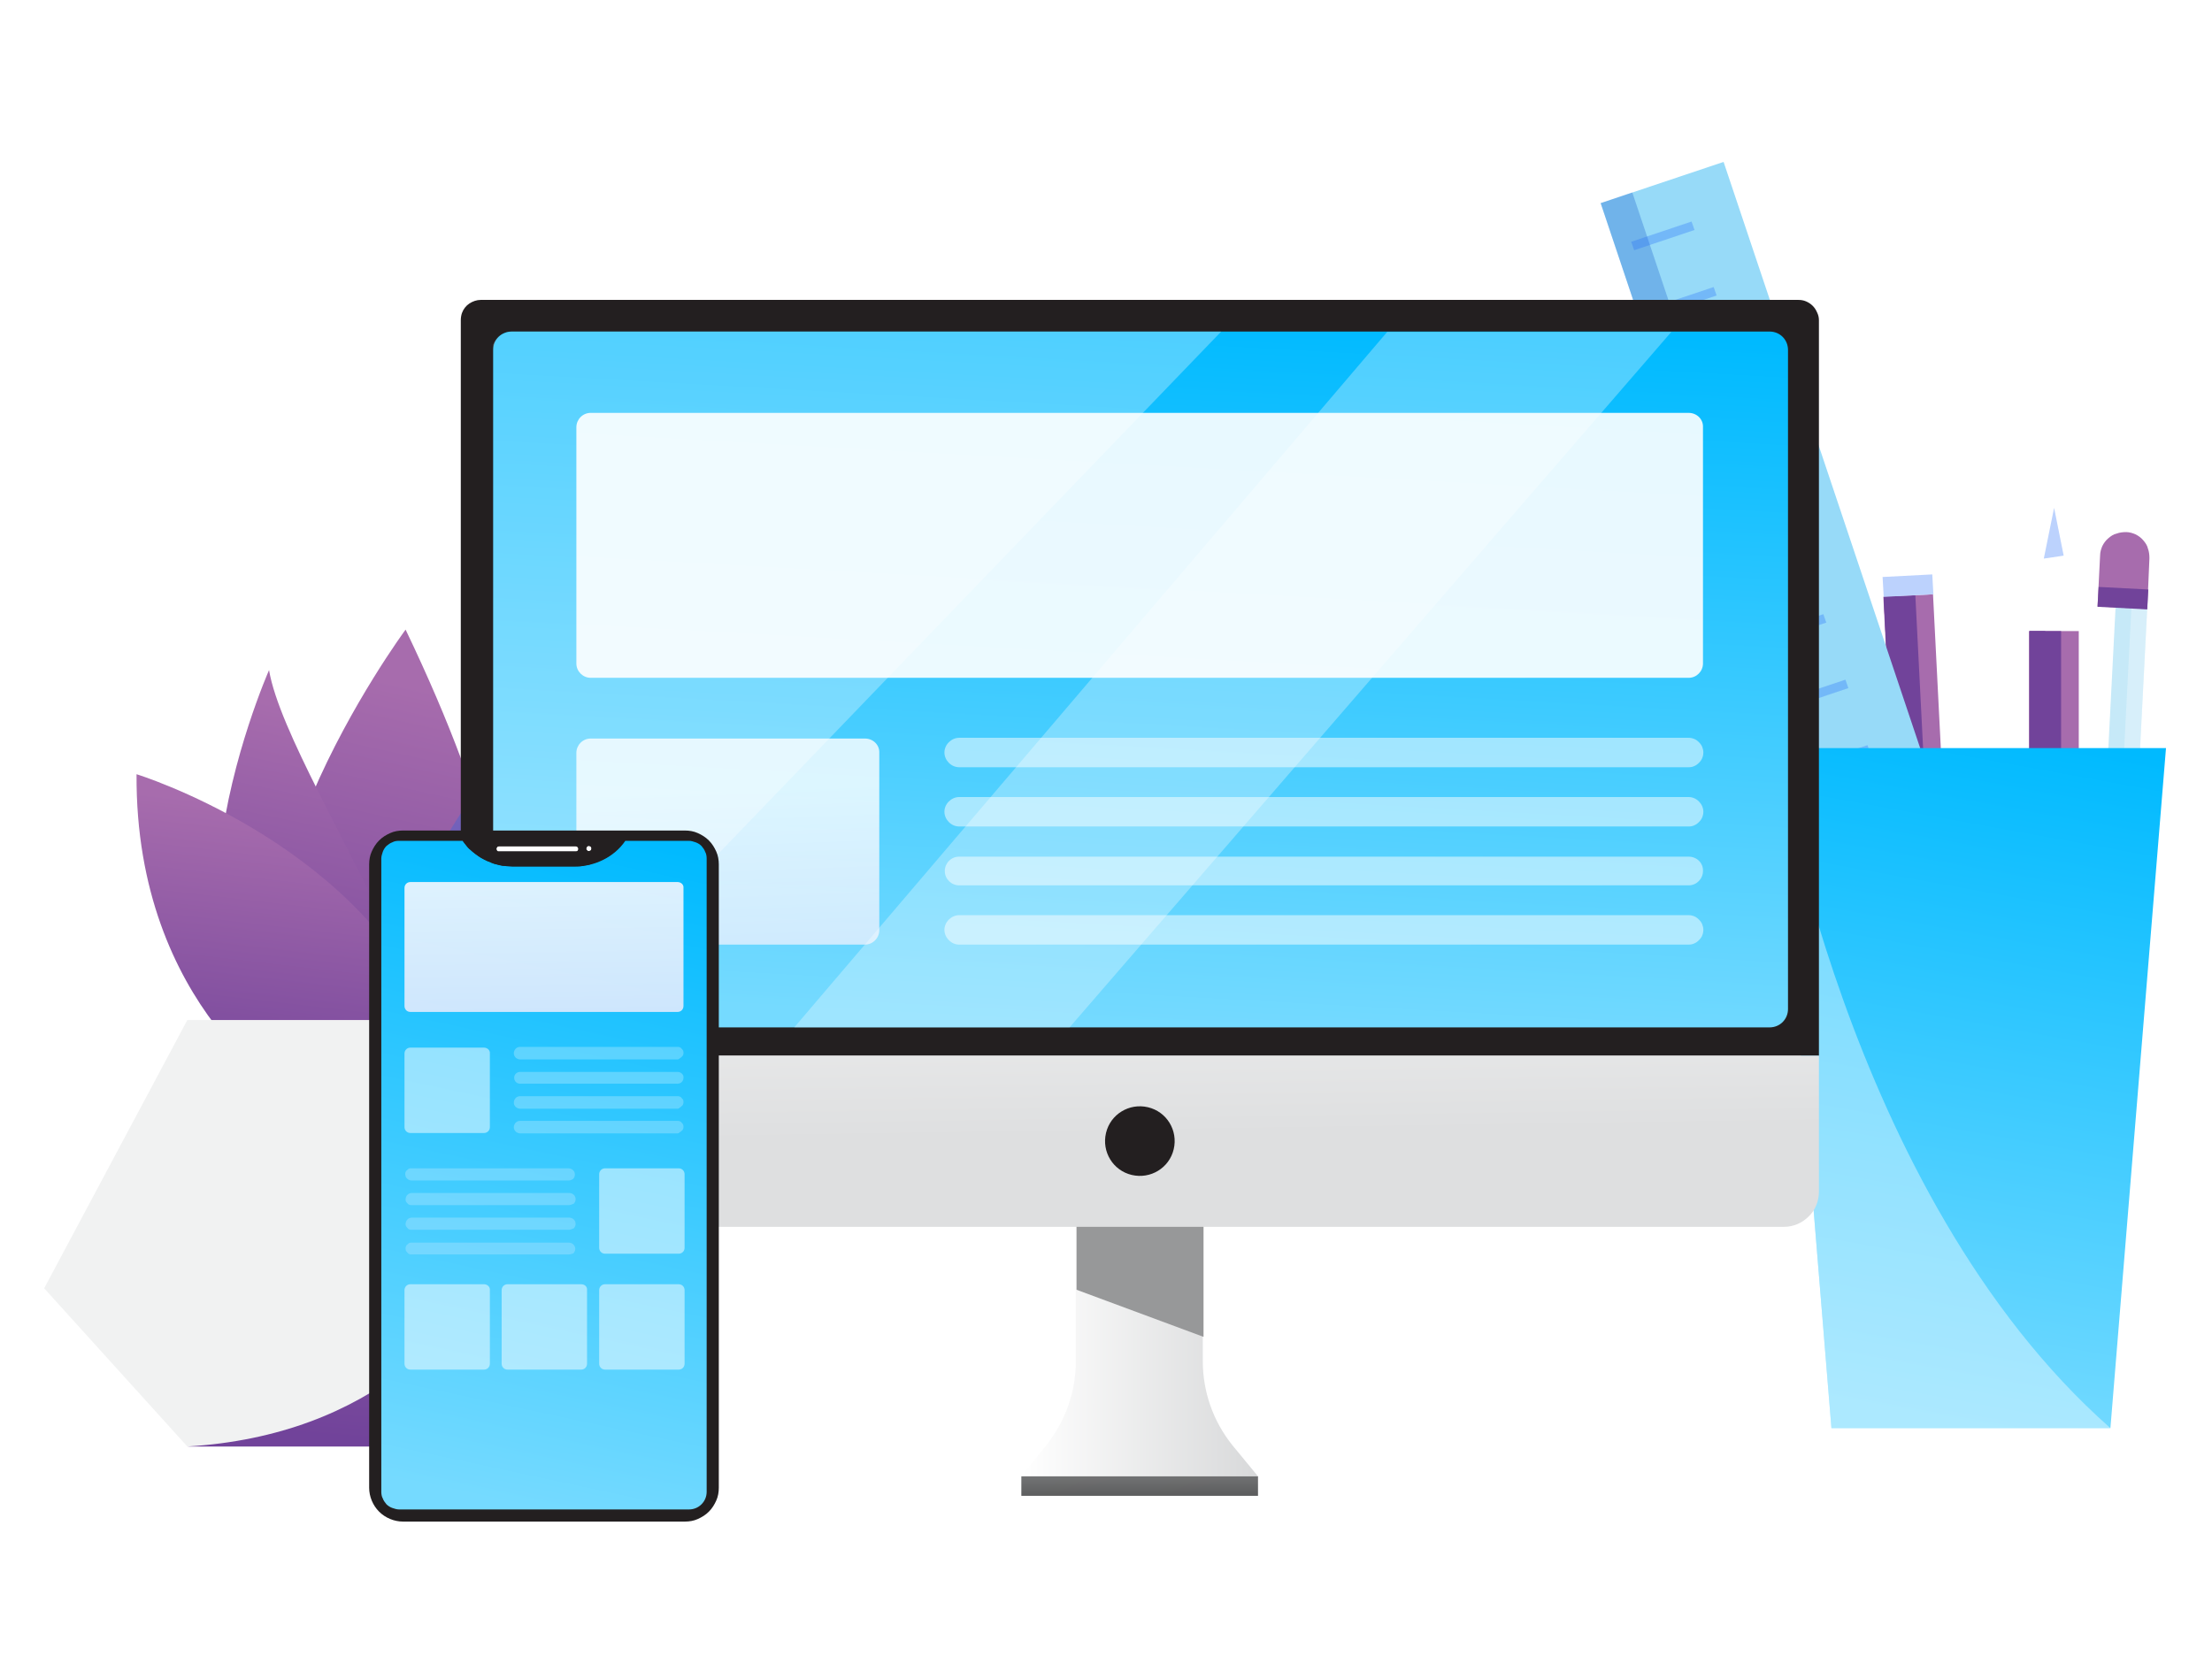
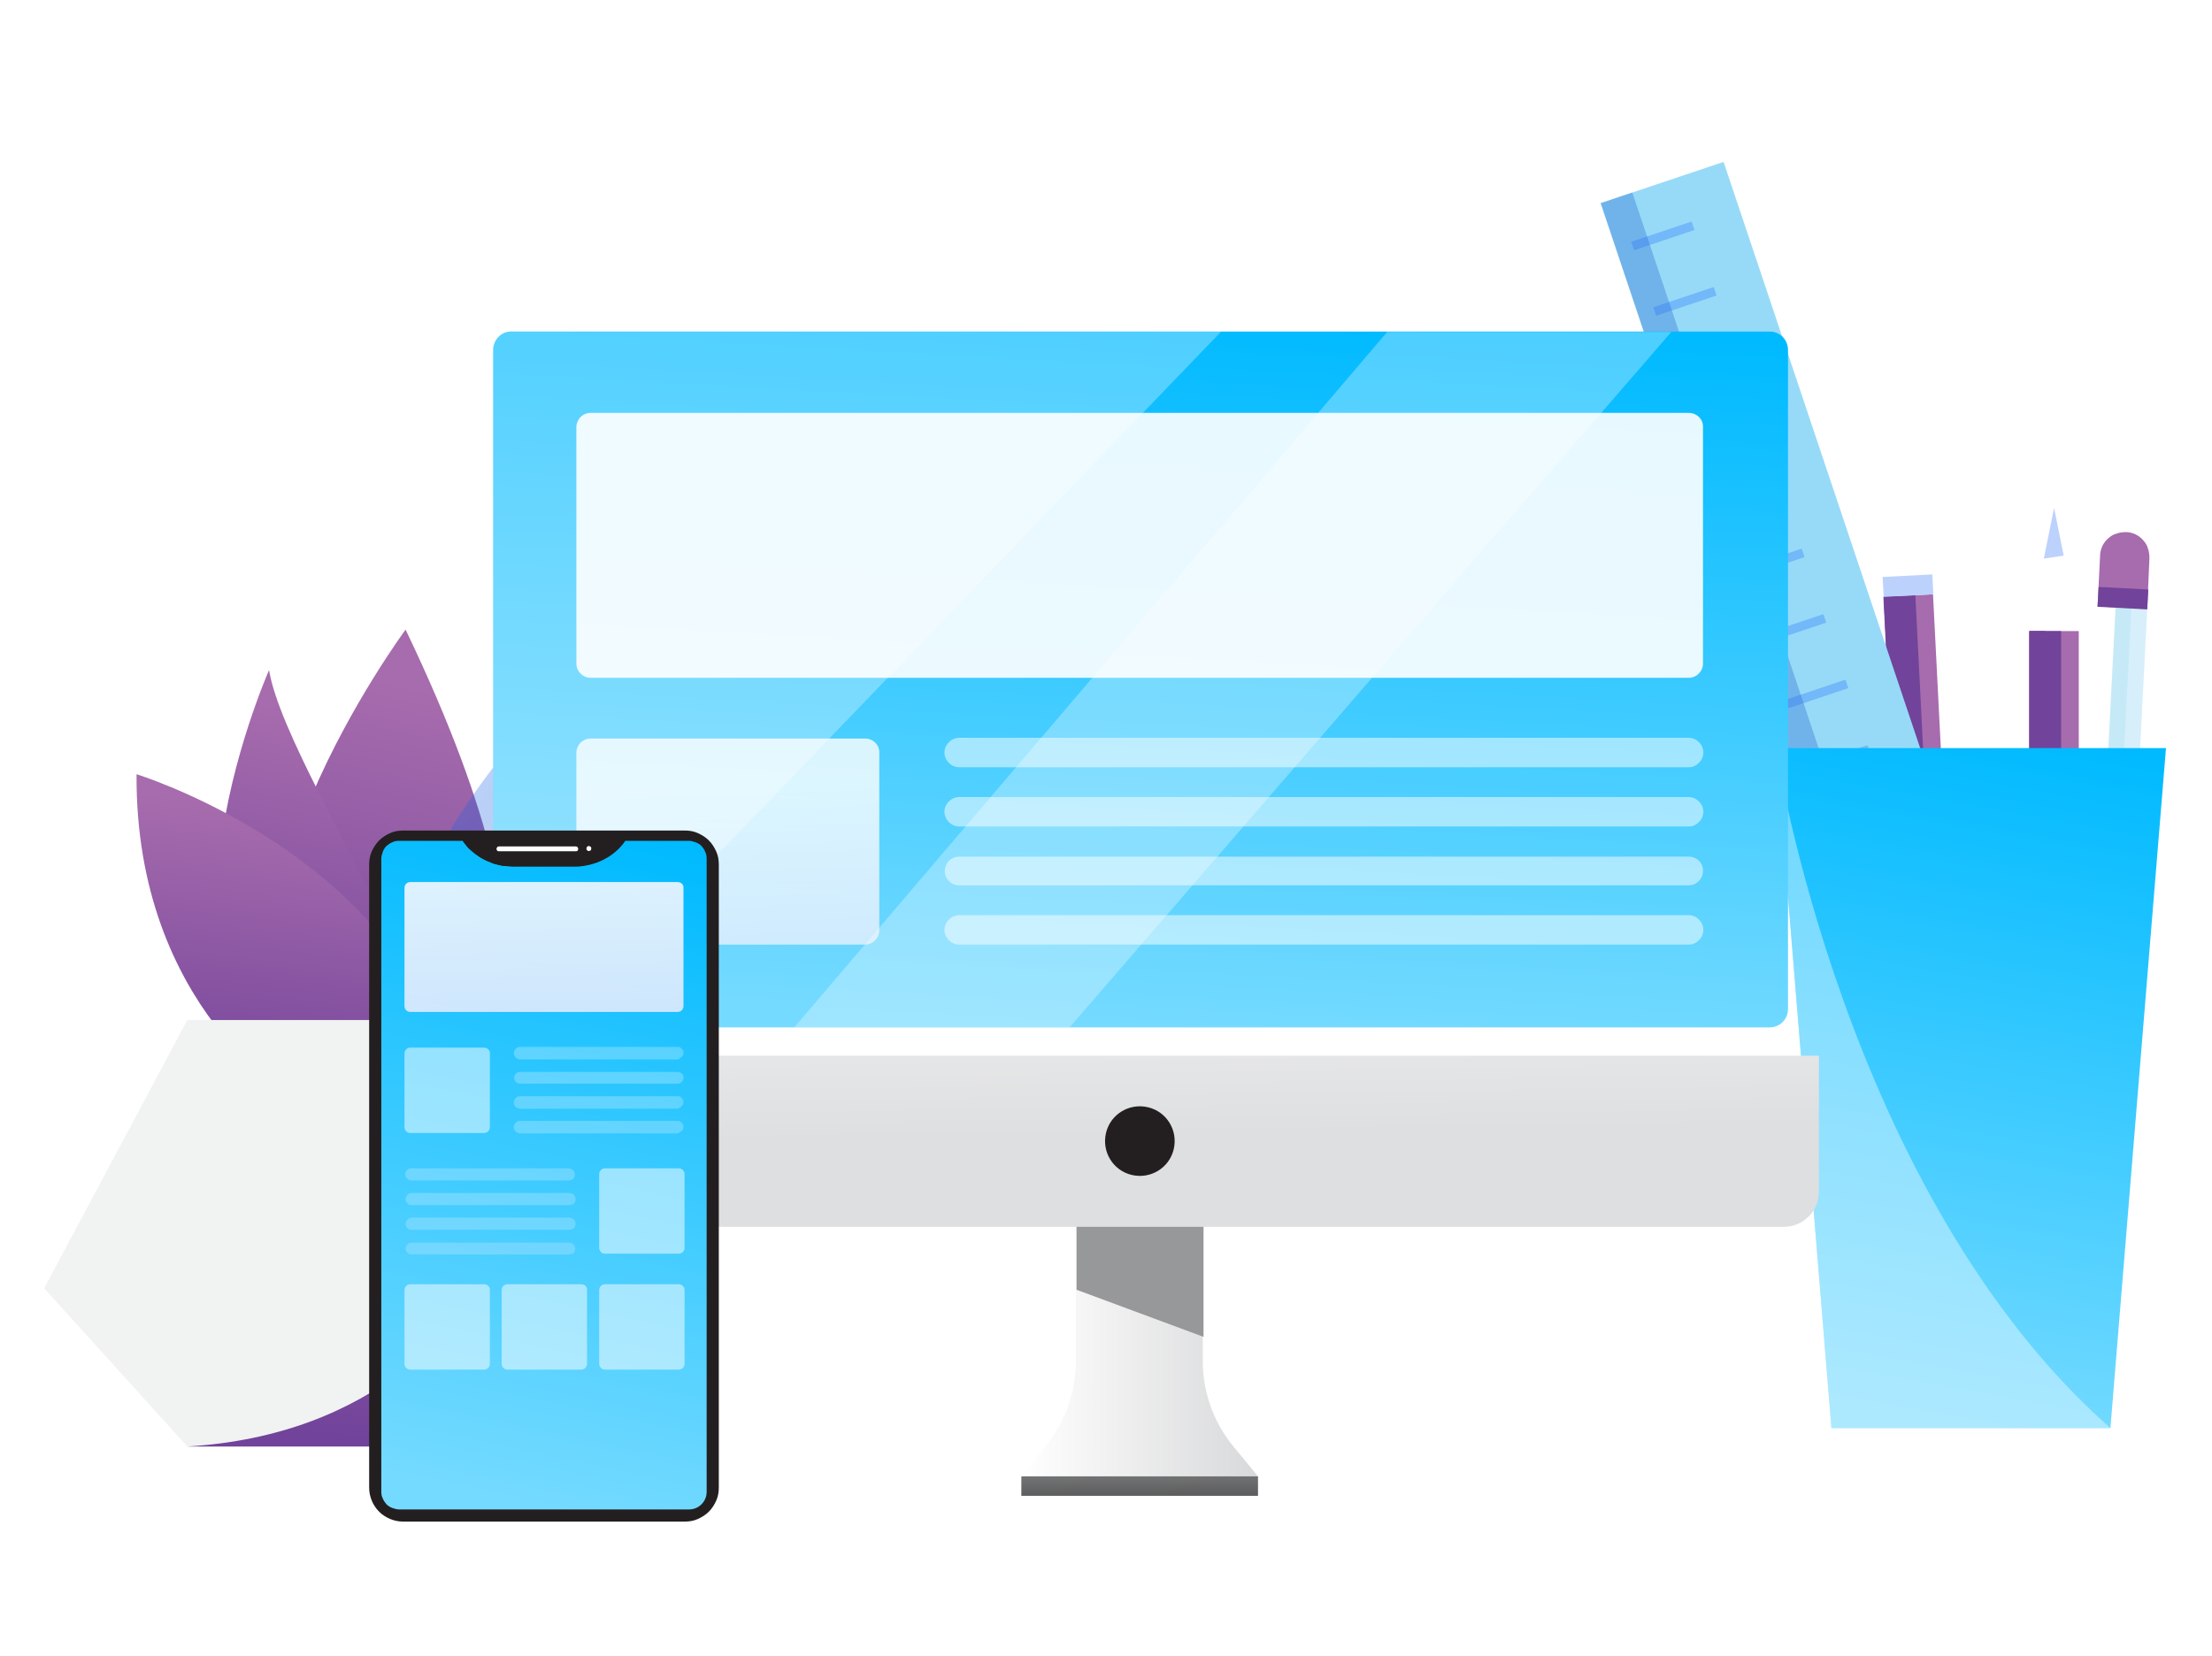
<svg xmlns="http://www.w3.org/2000/svg" width="601" height="450" viewBox="0 0 601 450" fill="none">
  <g filter="url(#filter0_d)">
    <path d="M110.2 167.1C110.2 167.1 50.9 247.4 84.7 285.7C118.5 324 126.7 285.7 126.7 285.7C126.7 285.7 160 271 110.2 167.1Z" fill="url(#paint0_linear)" />
    <path d="M73.1 178.1C73.1 178.1 31.6 272.1 91.3 288.9C151.1 305.7 78.5 210.5 73.1 178.1Z" fill="url(#paint1_linear)" />
    <path opacity="0.3" d="M108.6 285C108.6 285 90.4 250 150.6 184.9C150.5 184.9 176.7 275.4 108.6 285Z" fill="url(#paint2_linear)" />
    <path d="M37.1 206.4C37.1 206.4 95.3 224.3 116.8 271.3C138.3 318.3 80.1 295 80.1 295C80.1 295 36.7 270.1 37.1 206.4Z" fill="url(#paint3_linear)" />
    <path opacity="0.3" d="M170 201.1C170 201.1 101.8 237.4 104.5 284.6C107.2 331.9 179.6 258.8 170 201.1Z" fill="url(#paint4_linear)" />
    <path d="M195.1 346.1L156.2 389.1H50.9L12 346.1L50.9 273.2H156.2L195.1 346.1Z" fill="#F1F2F2" />
    <path d="M195.1 346.1L156.2 389.1H50.9C151 383 156.2 273.2 156.2 273.2L195.1 346.1Z" fill="url(#paint5_linear)" />
    <path d="M564.8 167.5H551.3V347.3H564.8V167.5Z" fill="url(#paint6_linear)" />
    <path d="M560 167.5H551.4V347.3H560V167.5Z" fill="url(#paint7_linear)" />
    <path d="M555.7 167.5H551.4V347.3H555.7V167.5Z" fill="url(#paint8_linear)" />
    <path opacity="0.3" d="M551.3 347.2H564.8V361.1C564.8 362 564.6 362.9 564.3 363.7C564 364.5 563.5 365.3 562.8 365.9C562.2 366.5 561.4 367 560.6 367.4C559.8 367.7 558.9 367.9 558 367.9C556.2 367.9 554.5 367.2 553.2 365.9C551.9 364.6 551.2 362.9 551.2 361.1V347.2H551.3Z" fill="url(#paint9_linear)" />
    <path opacity="0.8" d="M558.1 134L562.8 157.4L564.8 167.4H551.3L553.3 157.4L558.1 134Z" fill="white" />
    <path opacity="0.3" d="M551.3 352.6H564.8V347.2H551.3V352.6Z" fill="url(#paint10_linear)" />
    <path opacity="0.3" d="M558.1 134L560.7 147L555.3 147.8L558.1 134Z" fill="url(#paint11_linear)" />
    <path opacity="0.56" d="M570 160.8L560.8 340.4L574.3 341.1L583.5 161.5L570 160.8Z" fill="url(#paint12_linear)" />
    <path opacity="0.3" d="M574.8 161L565.6 340.6L574.2 341L583.4 161.4L574.8 161Z" fill="#42B5E8" />
    <path opacity="0.3" d="M579.1 161.3L569.9 340.9L574.2 341.1L583.4 161.5L579.1 161.3Z" fill="url(#paint13_linear)" />
    <path d="M583.4 161.5L569.9 160.8L570.6 146.9C570.6 146 570.9 145.1 571.2 144.4C571.6 143.6 572.1 142.9 572.8 142.3C573.5 141.7 574.2 141.2 575.1 141C575.9 140.7 576.8 140.6 577.7 140.6C578.6 140.6 579.5 140.9 580.2 141.2C581 141.6 581.7 142.1 582.3 142.8C582.9 143.5 583.4 144.2 583.6 145.1C583.9 145.9 584 146.8 584 147.7L583.4 161.5Z" fill="url(#paint14_linear)" />
    <path opacity="0.3" d="M565.8 374.2L562.3 350.5L560.8 340.4L574.3 341.1L571.8 351L565.8 374.2Z" fill="url(#paint15_linear)" />
    <path d="M583.7 156.2L570.2 155.5L569.9 160.9L583.4 161.6L583.7 156.2Z" fill="url(#paint16_linear)" />
    <path opacity="0.3" d="M565.8 374.2L563.9 361.1L569.3 360.6L565.8 374.2Z" fill="url(#paint17_linear)" />
    <path d="M525.2 157.5L511.7 158.2L520.8 337.8L534.3 337.1L525.2 157.5Z" fill="url(#paint18_linear)" />
    <path d="M520.4 157.8L511.8 158.2L520.9 337.8L529.5 337.4L520.4 157.8Z" fill="url(#paint19_linear)" />
    <path d="M516.1 158L511.8 158.2L520.9 337.8L525.2 337.6L516.1 158Z" fill="url(#paint20_linear)" />
    <path opacity="0.75" d="M511.8 158.2L525.3 157.5L524.6 143.6C524.5 141.8 523.7 140.1 522.4 138.9C521.1 137.7 519.3 137.1 517.5 137.2C515.7 137.3 514 138.1 512.8 139.4C511.6 140.7 511 142.5 511.1 144.3L511.8 158.2Z" fill="white" />
    <path opacity="0.3" d="M529.3 370.8L532.8 347.1L534.3 337L520.8 337.7L523.3 347.6L529.3 370.8Z" fill="url(#paint21_linear)" />
    <path opacity="0.3" d="M511.8 158.2L525.3 157.5L525 152.1L511.5 152.8L511.8 158.2Z" fill="url(#paint22_linear)" />
    <path opacity="0.3" d="M529.3 370.8L531.2 357.7L525.8 357.1L529.3 370.8Z" fill="url(#paint23_linear)" />
    <path d="M468.3 40L434.9 51.2L539.1 362L572.5 350.8L468.3 40Z" fill="#97DAF8" />
    <path opacity="0.3" d="M443.5 48.3L434.9 51.2L539.1 362L547.7 359.1L443.5 48.3Z" fill="url(#paint24_linear)" />
    <path opacity="0.3" d="M465.6 74L449.2 79.5L450 81.8L466.4 76.3L465.6 74Z" fill="url(#paint25_linear)" />
    <path opacity="0.3" d="M459.6 56.2L443.2 61.7L444 64L460.4 58.5L459.6 56.2Z" fill="url(#paint26_linear)" />
-     <path opacity="0.3" d="M471.6 91.8L455.2 97.3L456 99.6L472.4 94.1L471.6 91.8Z" fill="url(#paint27_linear)" />
    <path opacity="0.3" d="M477.5 109.6L461.1 115.1L461.9 117.4L478.3 111.9L477.5 109.6Z" fill="url(#paint28_linear)" />
    <path opacity="0.3" d="M483.5 127.3L467.1 132.8L467.9 135.1L484.3 129.6L483.5 127.3Z" fill="url(#paint29_linear)" />
    <path opacity="0.3" d="M489.5 145.1L473.1 150.6L473.9 152.9L490.3 147.4L489.5 145.1Z" fill="url(#paint30_linear)" />
    <path opacity="0.3" d="M495.4 162.9L479 168.4L479.8 170.7L496.2 165.2L495.4 162.9Z" fill="url(#paint31_linear)" />
    <path opacity="0.3" d="M501.4 180.7L485 186.2L485.8 188.5L502.2 183L501.4 180.7Z" fill="url(#paint32_linear)" />
    <path opacity="0.3" d="M507.4 198.5L491 204L491.8 206.3L508.2 200.8L507.4 198.5Z" fill="url(#paint33_linear)" />
    <path opacity="0.3" d="M513.3 216.3L496.9 221.8L497.7 224.1L514.1 218.6L513.3 216.3Z" fill="url(#paint34_linear)" />
    <path opacity="0.3" d="M519.3 234.1L502.9 239.6L503.7 241.9L520.1 236.4L519.3 234.1Z" fill="url(#paint35_linear)" />
    <path opacity="0.3" d="M525.3 251.9L508.9 257.4L509.7 259.7L526.1 254.2L525.3 251.9Z" fill="url(#paint36_linear)" />
    <path opacity="0.3" d="M531.2 269.7L514.8 275.2L515.6 277.5L532 272L531.2 269.7Z" fill="url(#paint37_linear)" />
    <path opacity="0.3" d="M537.2 287.5L520.8 293L521.6 295.3L538 289.8L537.2 287.5Z" fill="url(#paint38_linear)" />
    <path opacity="0.3" d="M543.2 305.3L526.8 310.8L527.6 313.1L544 307.6L543.2 305.3Z" fill="url(#paint39_linear)" />
    <path opacity="0.3" d="M549.1 323L532.7 328.5L533.5 330.8L549.9 325.3L549.1 323Z" fill="url(#paint40_linear)" />
-     <path opacity="0.3" d="M555.1 340.8L538.7 346.3L539.5 348.6L555.9 343.1L555.1 340.8Z" fill="url(#paint41_linear)" />
    <path d="M497.6 384.1H573.4L588.5 199.3H482.5L497.6 384.1Z" fill="url(#paint42_linear)" />
    <path opacity="0.4" d="M482.5 199.3C482.5 199.3 501 320.2 573.4 384.1H497.6L482.5 199.3Z" fill="white" />
    <path d="M341.8 397.2H277.5L284.3 388.7C289.5 382.2 292.3 374.2 292.3 365.9V306.2H326.8V365.9C326.8 374.2 329.6 382.2 334.8 388.7L341.8 397.2Z" fill="url(#paint43_linear)" />
    <path d="M341.8 397.2H277.5V402.5H341.8V397.2Z" fill="url(#paint44_linear)" />
    <path d="M327 312.8V359.3L292.5 346.5V312.8H327Z" fill="url(#paint45_linear)" />
-     <path d="M494.2 83V282.9H125.2V83C125.2 82.4 125.3 81.7 125.5 81.1C125.9 80 126.6 79.1 127.5 78.5C128.4 77.9 129.5 77.5 130.6 77.5H488.6C489.3 77.5 490 77.6 490.7 77.9C491.4 78.2 492 78.6 492.5 79.1C493 79.6 493.4 80.2 493.7 80.9C494 81.5 494.2 82.2 494.2 83Z" fill="#231F20" />
    <path d="M125.2 282.9H494.2V319.9C494.2 322.4 493.2 324.9 491.4 326.6C489.6 328.4 487.2 329.4 484.7 329.4H134.7C132.2 329.4 129.7 328.4 128 326.6C126.2 324.8 125.2 322.4 125.2 319.9V282.9Z" fill="url(#paint46_linear)" />
    <path d="M485.8 91.1C485.8 88.3 483.6 86.1 480.8 86.1H139C136.2 86.1 134 88.3 134 91.1V270.2C134 273 136.2 275.2 139 275.2H480.8C483.6 275.2 485.8 273 485.8 270.2V91.1Z" fill="url(#paint47_linear)" />
    <path d="M318.9 308.3C320.1 303.2 317 298.1 311.9 296.9C306.8 295.7 301.7 298.8 300.5 303.9C299.3 309 302.4 314.1 307.5 315.3C312.6 316.5 317.7 313.4 318.9 308.3Z" fill="#231F20" />
    <path opacity="0.8" d="M235 196.7H160.5C158.3 196.7 156.6 198.5 156.6 200.6V248.8C156.6 251 158.4 252.7 160.5 252.7H235C237.2 252.7 238.9 250.9 238.9 248.8V200.6C239 198.4 237.2 196.7 235 196.7Z" fill="url(#paint48_linear)" />
    <path opacity="0.9" d="M458.8 108.2H160.5C158.3 108.2 156.6 110 156.6 112.1V176.3C156.6 178.5 158.4 180.2 160.5 180.2H458.8C461 180.2 462.7 178.4 462.7 176.3V112.1C462.8 109.9 461 108.2 458.8 108.2Z" fill="url(#paint49_linear)" />
    <path opacity="0.5" d="M458.8 204.5H260.6C259.6 204.5 258.6 204.1 257.8 203.3C257.1 202.6 256.6 201.6 256.6 200.5C256.6 199.5 257 198.5 257.8 197.7C258.5 197 259.5 196.5 260.6 196.5H458.8C459.3 196.5 459.8 196.6 460.3 196.8C460.8 197 461.2 197.3 461.6 197.7C462 198.1 462.3 198.5 462.5 199C462.7 199.5 462.8 200 462.8 200.5C462.8 201 462.7 201.5 462.5 202C462.3 202.5 462 202.9 461.6 203.3C461.2 203.7 460.8 204 460.3 204.2C459.9 204.4 459.4 204.5 458.8 204.5Z" fill="url(#paint50_linear)" />
    <path opacity="0.5" d="M458.8 252.7H260.6C259.6 252.7 258.6 252.3 257.8 251.5C257.1 250.8 256.6 249.8 256.6 248.7C256.6 247.7 257 246.7 257.8 245.9C258.5 245.2 259.5 244.7 260.6 244.7H458.8C459.3 244.7 459.8 244.8 460.3 245C460.8 245.2 461.2 245.5 461.6 245.9C462 246.3 462.3 246.7 462.5 247.2C462.7 247.7 462.8 248.2 462.8 248.7C462.8 249.2 462.7 249.7 462.5 250.2C462.3 250.7 462 251.1 461.6 251.5C461.2 251.9 460.8 252.2 460.3 252.4C459.9 252.6 459.4 252.7 458.8 252.7Z" fill="url(#paint51_linear)" />
    <path opacity="0.5" d="M458.8 228.8H260.6C258.4 228.8 256.7 230.6 256.7 232.7C256.7 234.9 258.5 236.6 260.6 236.6H458.8C461 236.6 462.7 234.8 462.7 232.7C462.8 230.5 461 228.8 458.8 228.8Z" fill="url(#paint52_linear)" />
    <path opacity="0.5" d="M458.8 220.6H260.6C259.6 220.6 258.6 220.2 257.8 219.4C257.1 218.7 256.6 217.7 256.6 216.6C256.6 215.6 257 214.6 257.8 213.8C258.5 213.1 259.5 212.6 260.6 212.6H458.8C459.8 212.6 460.8 213 461.6 213.8C462.3 214.5 462.8 215.5 462.8 216.6C462.8 217.1 462.7 217.6 462.5 218.1C462.3 218.6 462 219 461.6 219.4C461.2 219.8 460.8 220.1 460.3 220.3C459.9 220.5 459.4 220.6 458.8 220.6Z" fill="url(#paint53_linear)" />
    <path opacity="0.3" d="M331.8 86.1L145.4 279.7L134 291.5V89.7C134.4 88.6 135.1 87.7 136 87.1C136.9 86.5 138 86.1 139.1 86.1H331.8Z" fill="white" />
    <path opacity="0.3" d="M454.1 86.2L290.6 275.2H215.8L376.9 86.2H454.1Z" fill="white" />
    <path d="M165.7 224.8H120.4V237.8H165.7V224.8Z" fill="url(#paint54_linear)" />
    <path d="M186.1 221.7H109.5C108.3 221.7 107.1 221.9 106 222.4C104.9 222.9 103.9 223.5 103 224.4C102.1 225.3 101.5 226.3 101 227.4C100.5 228.5 100.3 229.7 100.3 230.9V400.3C100.3 402.7 101.3 405.1 103 406.8C104.7 408.5 107.1 409.5 109.5 409.5H186.1C187.3 409.5 188.5 409.3 189.6 408.8C190.7 408.3 191.7 407.7 192.6 406.8C193.5 405.9 194.1 404.9 194.6 403.8C195.1 402.7 195.3 401.5 195.3 400.3V230.9C195.3 229.7 195.1 228.5 194.6 227.4C194.1 226.3 193.5 225.3 192.6 224.4C191.7 223.5 190.7 222.9 189.6 222.4C188.5 221.9 187.3 221.7 186.1 221.7ZM134.9 226.6C134.9 226.4 135 226.2 135.1 226.1C135.2 226 135.2 226 135.3 226C135.4 226 135.5 225.9 135.6 225.9H156.5C156.6 225.9 156.7 225.9 156.8 226C156.9 226 157 226.1 157 226.2C157.1 226.3 157.1 226.3 157.2 226.4C157.2 226.5 157.3 226.6 157.3 226.7C157.3 226.9 157.2 227.1 157.1 227.2C157 227.3 156.8 227.4 156.6 227.4H135.7C135.6 227.4 135.5 227.4 135.4 227.4C135.3 227.4 135.2 227.3 135.2 227.3C135.1 227.2 135.1 227.2 135 227.1C134.9 226.8 134.9 226.7 134.9 226.6ZM159.3 226.6C159.3 226.5 159.3 226.3 159.4 226.2C159.5 226.1 159.6 226 159.7 225.9C159.8 225.8 160 225.8 160.1 225.9C160.2 225.9 160.4 226 160.5 226.1C160.6 226.2 160.7 226.3 160.7 226.5C160.7 226.6 160.7 226.8 160.7 226.9C160.6 227 160.6 227.1 160.4 227.2C160.2 227.3 160.2 227.3 160 227.3C159.8 227.3 159.6 227.2 159.5 227.1C159.4 227 159.3 226.8 159.3 226.6Z" fill="#231F20" />
    <path d="M169.9 224.5C166.9 228.9 161.6 231.5 156 231.5H139.6C134 231.5 128.7 228.9 125.7 224.5H108.4C107.8 224.5 107.1 224.6 106.6 224.9C106 225.1 105.5 225.5 105 225.9C104.6 226.3 104.2 226.9 104 227.5C103.8 228.1 103.6 228.7 103.6 229.3V401.4C103.6 402 103.7 402.7 104 403.2C104.2 403.8 104.6 404.3 105 404.8C105.4 405.2 106 405.6 106.6 405.8C107.2 406 107.8 406.2 108.4 406.2H187.2C188.5 406.2 189.7 405.7 190.6 404.8C191.5 403.9 192 402.7 192 401.4V229.3C192 228.7 191.9 228 191.6 227.5C191.4 226.9 191 226.4 190.6 225.9C190.2 225.5 189.6 225.1 189 224.9C188.4 224.7 187.8 224.5 187.2 224.5H169.9Z" fill="url(#paint55_linear)" />
    <path d="M125.7 224.5C125.8 224.6 125.8 224.6 125.9 224.7C126 224.8 126.1 225 126.2 225.1C126.3 225.2 126.4 225.3 126.5 225.5C126.6 225.6 126.7 225.7 126.8 225.9C126.9 226 127 226.1 127.1 226.3C127.2 226.4 127.3 226.5 127.4 226.6C127.5 226.7 127.6 226.8 127.8 226.9C128 227.1 128.3 227.3 128.5 227.5C128.6 227.6 128.7 227.7 128.9 227.8L129.3 228.1C129.4 228.2 129.6 228.3 129.7 228.4C129.8 228.5 130 228.6 130.1 228.7C130.2 228.8 130.4 228.9 130.5 229C130.8 229.2 131.1 229.3 131.4 229.5C131.5 229.6 131.7 229.6 131.8 229.7C131.9 229.8 132.1 229.8 132.2 229.9C132.3 230 132.5 230 132.7 230.1C133 230.2 133.3 230.3 133.6 230.5C133.8 230.6 133.9 230.6 134.1 230.7C134.3 230.8 134.5 230.8 134.8 230.9H134.9C135.1 231 135.4 231 135.6 231.1C135.8 231.1 135.9 231.2 136.1 231.2C136.3 231.2 136.4 231.3 136.6 231.3C136.7 231.3 136.7 231.3 136.8 231.3C136.9 231.3 137 231.3 137.1 231.3C137.2 231.3 137.3 231.3 137.4 231.3H137.7C137.8 231.3 138 231.3 138.1 231.3C138.4 231.3 138.7 231.3 139 231.4C139.2 231.4 139.5 231.4 139.7 231.4H156.1C156.3 231.4 156.5 231.4 156.7 231.4C157 231.4 157.2 231.4 157.5 231.4C157.7 231.4 157.9 231.4 158 231.3C158.1 231.3 158.2 231.3 158.3 231.3C158.4 231.3 158.6 231.3 158.7 231.2C158.9 231.2 159.1 231.1 159.3 231.1C159.5 231.1 159.7 231 159.9 231C160.1 231 160.3 230.9 160.5 230.8C160.7 230.7 160.9 230.7 161.1 230.6C161.3 230.5 161.5 230.5 161.8 230.4C162 230.3 162.1 230.3 162.3 230.2C162.4 230.1 162.6 230.1 162.7 230C163.1 229.8 163.5 229.7 163.9 229.5C164 229.4 164.2 229.3 164.3 229.3C164.4 229.3 164.6 229.1 164.7 229.1C164.8 229 165 228.9 165.1 228.9C165.2 228.8 165.4 228.7 165.5 228.6C165.6 228.5 165.7 228.4 165.9 228.3C166 228.2 166.2 228.1 166.3 228C166.5 227.8 166.7 227.7 166.9 227.5C167.1 227.3 167.3 227.2 167.4 227C167.5 226.9 167.6 226.8 167.7 226.7C167.8 226.6 168 226.5 168.1 226.3C168.2 226.2 168.3 226 168.5 225.9C168.6 225.8 168.7 225.7 168.8 225.6C168.9 225.5 169 225.3 169.1 225.2C169.3 224.9 169.5 224.7 169.7 224.4L125.7 224.5ZM157 227.1C156.9 227.2 156.9 227.2 156.8 227.3C156.7 227.3 156.6 227.4 156.5 227.4H135.6C135.5 227.4 135.4 227.4 135.3 227.4C135.2 227.4 135.1 227.3 135.1 227.3C135 227.2 135 227.2 134.9 227.1C134.9 227 134.8 226.9 134.8 226.8C134.8 226.6 134.9 226.4 135 226.3C135.1 226.2 135.1 226.2 135.2 226.1C135.3 226.1 135.4 226 135.5 226H156.4C156.6 226 156.8 226.1 156.9 226.2C157 226.3 157.1 226.5 157.1 226.7C157.1 226.8 157.1 226.9 157 227C156.9 227.1 157.1 227 157 227.1ZM160 227.3C159.9 227.3 159.7 227.3 159.6 227.2C159.5 227.1 159.4 227 159.3 226.9C159.2 226.8 159.2 226.6 159.3 226.5C159.3 226.4 159.4 226.2 159.5 226.1C159.6 226 159.7 225.9 159.9 225.9C160 225.9 160.2 225.9 160.3 225.9C160.4 226 160.5 226 160.6 226.2C160.7 226.3 160.7 226.4 160.7 226.6C160.7 226.7 160.7 226.8 160.6 226.9C160.6 227 160.5 227.1 160.5 227.1C160.4 227.2 160.4 227.2 160.3 227.2C160.2 227.2 160.1 227.3 160 227.3Z" fill="#231F20" />
    <path opacity="0.9" d="M184.1 235.7H111.5C110.6 235.7 109.9 236.4 109.9 237.3V269.4C109.9 270.3 110.6 271 111.5 271H184.1C185 271 185.7 270.3 185.7 269.4V237.3C185.8 236.4 185 235.7 184.1 235.7Z" fill="url(#paint56_linear)" />
    <path opacity="0.5" d="M131.5 280.7H111.5C110.6 280.7 109.9 281.4 109.9 282.3V302.3C109.9 303.2 110.6 303.9 111.5 303.9H131.5C132.4 303.9 133.1 303.2 133.1 302.3V282.3C133.2 281.4 132.4 280.7 131.5 280.7Z" fill="url(#paint57_linear)" />
    <path opacity="0.5" d="M184.4 313.5H164.4C163.5 313.5 162.8 314.2 162.8 315.1V335.1C162.8 336 163.5 336.7 164.4 336.7H184.4C185.3 336.7 186 336 186 335.1V315.1C186 314.2 185.3 313.5 184.4 313.5Z" fill="url(#paint58_linear)" />
    <path opacity="0.5" d="M131.5 345H111.5C110.6 345 109.9 345.7 109.9 346.6V366.6C109.9 367.5 110.6 368.2 111.5 368.2H131.5C132.4 368.2 133.1 367.5 133.1 366.6V346.6C133.2 345.7 132.4 345 131.5 345Z" fill="url(#paint59_linear)" />
    <path opacity="0.5" d="M184.4 345H164.4C163.5 345 162.8 345.7 162.8 346.6V366.6C162.8 367.5 163.5 368.2 164.4 368.2H184.4C185.3 368.2 186 367.5 186 366.6V346.6C186 345.7 185.3 345 184.4 345Z" fill="url(#paint60_linear)" />
    <path opacity="0.5" d="M157.9 345H137.9C137 345 136.3 345.7 136.3 346.6V366.6C136.3 367.5 137 368.2 137.9 368.2H157.9C158.8 368.2 159.5 367.5 159.5 366.6V346.6C159.6 345.7 158.9 345 157.9 345Z" fill="url(#paint61_linear)" />
    <g opacity="0.5">
-       <path opacity="0.5" d="M184.1 283.9H141.3C140.9 283.9 140.4 283.7 140.1 283.4C139.8 283.1 139.6 282.7 139.6 282.2C139.6 281.8 139.8 281.3 140.1 281C140.4 280.7 140.8 280.5 141.3 280.5H184.1C184.3 280.5 184.5 280.5 184.7 280.6C184.9 280.7 185.1 280.8 185.2 281C185.4 281.2 185.5 281.3 185.6 281.5C185.7 281.7 185.7 281.9 185.7 282.1C185.7 282.3 185.7 282.5 185.6 282.7C185.5 282.9 185.4 283.1 185.2 283.2C185 283.4 184.9 283.5 184.7 283.6C184.5 283.8 184.3 283.9 184.1 283.9Z" fill="url(#paint62_linear)" />
+       <path opacity="0.5" d="M184.1 283.9H141.3C140.9 283.9 140.4 283.7 140.1 283.4C139.8 283.1 139.6 282.7 139.6 282.2C139.6 281.8 139.8 281.3 140.1 281C140.4 280.7 140.8 280.5 141.3 280.5H184.1C184.3 280.5 184.5 280.5 184.7 280.6C184.9 280.7 185.1 280.8 185.2 281C185.4 281.2 185.5 281.3 185.6 281.5C185.7 281.7 185.7 281.9 185.7 282.1C185.7 282.3 185.7 282.5 185.6 282.7C185.5 282.9 185.4 283.1 185.2 283.2C184.5 283.8 184.3 283.9 184.1 283.9Z" fill="url(#paint62_linear)" />
      <path opacity="0.5" d="M184.1 304H141.3C140.9 304 140.4 303.8 140.1 303.5C139.8 303.2 139.6 302.8 139.6 302.3C139.6 301.9 139.8 301.4 140.1 301.1C140.4 300.8 140.8 300.6 141.3 300.6H184.1C184.3 300.6 184.5 300.6 184.7 300.7C184.9 300.8 185.1 300.9 185.2 301.1C185.4 301.3 185.5 301.4 185.6 301.6C185.7 301.8 185.7 302 185.7 302.2C185.7 302.4 185.7 302.6 185.6 302.8C185.5 303 185.4 303.2 185.2 303.3C185 303.5 184.9 303.6 184.7 303.7C184.5 303.9 184.3 304 184.1 304Z" fill="url(#paint63_linear)" />
      <path opacity="0.5" d="M184.1 297.3H141.3C140.9 297.3 140.4 297.1 140.1 296.8C139.8 296.5 139.6 296.1 139.6 295.6C139.6 295.2 139.8 294.7 140.1 294.4C140.4 294.1 140.8 293.9 141.3 293.9H184.1C184.3 293.9 184.5 293.9 184.7 294C184.9 294.1 185.1 294.2 185.2 294.4C185.4 294.6 185.5 294.7 185.6 294.9C185.7 295.1 185.7 295.3 185.7 295.5C185.7 295.7 185.7 295.9 185.6 296.1C185.5 296.3 185.4 296.5 185.2 296.6C185 296.8 184.9 296.9 184.7 297C184.5 297.2 184.3 297.3 184.1 297.3Z" fill="url(#paint64_linear)" />
      <path opacity="0.5" d="M184.1 287.3H141.3C140.4 287.3 139.7 288 139.7 288.9C139.7 289.8 140.4 290.5 141.3 290.5H184.1C185 290.5 185.7 289.8 185.7 288.9C185.8 288 185 287.3 184.1 287.3Z" fill="url(#paint65_linear)" />
    </g>
    <g opacity="0.5">
      <path opacity="0.5" d="M154.6 316.8H111.8C111.4 316.8 110.9 316.6 110.6 316.3C110.3 316 110.1 315.6 110.1 315.1C110.1 314.9 110.1 314.7 110.2 314.5C110.3 314.3 110.4 314.1 110.6 314C110.8 313.8 110.9 313.7 111.1 313.6C111.3 313.5 111.5 313.5 111.7 313.5H154.5C154.9 313.5 155.4 313.7 155.7 314C156 314.3 156.2 314.7 156.2 315.2C156.2 315.6 156 316.1 155.7 316.4C155.4 316.6 155 316.8 154.6 316.8Z" fill="url(#paint66_linear)" />
      <path opacity="0.5" d="M154.6 336.9H111.8C111.6 336.9 111.4 336.9 111.2 336.8C111 336.7 110.8 336.6 110.7 336.4C110.5 336.2 110.4 336.1 110.3 335.9C110.2 335.7 110.2 335.5 110.2 335.3C110.2 335.1 110.2 334.9 110.3 334.7C110.4 334.5 110.5 334.3 110.7 334.2C110.9 334 111 333.9 111.2 333.8C111.4 333.7 111.6 333.7 111.8 333.7H154.6C155 333.7 155.5 333.9 155.8 334.2C156.1 334.5 156.3 334.9 156.3 335.4C156.3 335.8 156.1 336.3 155.8 336.6C155.4 336.7 155 336.9 154.6 336.9Z" fill="url(#paint67_linear)" />
      <path opacity="0.5" d="M154.6 330.2H111.8C111.6 330.2 111.4 330.2 111.2 330.1C111 330 110.8 329.9 110.7 329.7C110.5 329.5 110.4 329.4 110.3 329.2C110.2 329 110.2 328.8 110.2 328.6C110.2 328.2 110.4 327.7 110.7 327.4C111 327.1 111.4 326.9 111.9 326.9H154.7C155.1 326.9 155.6 327.1 155.9 327.4C156.2 327.7 156.4 328.1 156.4 328.6C156.4 329 156.2 329.5 155.9 329.8C155.4 330 155 330.2 154.6 330.2Z" fill="url(#paint68_linear)" />
      <path opacity="0.5" d="M154.6 323.5H111.8C111.6 323.5 111.4 323.5 111.2 323.4C111 323.3 110.8 323.2 110.7 323C110.5 322.8 110.4 322.7 110.3 322.5C110.2 322.3 110.2 322.1 110.2 321.9C110.2 321.5 110.4 321 110.7 320.7C111 320.4 111.4 320.2 111.9 320.2H154.7C155.1 320.2 155.6 320.4 155.9 320.7C156.2 321 156.4 321.4 156.4 321.9C156.4 322.3 156.2 322.8 155.9 323.1C155.4 323.3 155 323.5 154.6 323.5Z" fill="url(#paint69_linear)" />
    </g>
  </g>
  <defs>
    <filter id="filter0_d" x="-12" y="-8" width="624" height="474" filterUnits="userSpaceOnUse" color-interpolation-filters="sRGB">
      <feFlood flood-opacity="0" result="BackgroundImageFix" />
      <feColorMatrix in="SourceAlpha" type="matrix" values="0 0 0 0 0 0 0 0 0 0 0 0 0 0 0 0 0 0 127 0" result="hardAlpha" />
      <feOffset dy="4" />
      <feGaussianBlur stdDeviation="6" />
      <feColorMatrix type="matrix" values="0 0 0 0 0 0 0 0 0 0 0 0 0 0 0 0 0 0 0.4 0" />
      <feBlend mode="normal" in2="BackgroundImageFix" result="effect1_dropShadow" />
      <feBlend mode="normal" in="SourceGraphic" in2="effect1_dropShadow" result="shape" />
    </filter>
    <linearGradient id="paint0_linear" x1="95.908" y1="300.773" x2="125.847" y2="166.666" gradientUnits="userSpaceOnUse">
      <stop stop-color="#71439A" />
      <stop offset="0.867" stop-color="#A76CAD" />
    </linearGradient>
    <linearGradient id="paint1_linear" x1="79.573" y1="289.597" x2="103.204" y2="177.531" gradientUnits="userSpaceOnUse">
      <stop stop-color="#71439A" />
      <stop offset="0.867" stop-color="#A76CAD" />
    </linearGradient>
    <linearGradient id="paint2_linear" x1="100.605" y1="218.153" x2="143.754" y2="243.127" gradientUnits="userSpaceOnUse">
      <stop stop-color="#2269F9" />
      <stop offset="1" stop-color="#165BCB" />
    </linearGradient>
    <linearGradient id="paint3_linear" x1="73.26" y1="300.245" x2="84.509" y2="203.61" gradientUnits="userSpaceOnUse">
      <stop stop-color="#71439A" />
      <stop offset="0.867" stop-color="#A76CAD" />
    </linearGradient>
    <linearGradient id="paint4_linear" x1="173.815" y1="233.868" x2="107.399" y2="271.757" gradientUnits="userSpaceOnUse">
      <stop stop-color="#2269F9" />
      <stop offset="1" stop-color="#165BCB" />
    </linearGradient>
    <linearGradient id="paint5_linear" x1="121.196" y1="389.231" x2="131.197" y2="269.738" gradientUnits="userSpaceOnUse">
      <stop stop-color="#71439A" />
      <stop offset="0.867" stop-color="#A76CAD" />
    </linearGradient>
    <linearGradient id="paint6_linear" x1="2461.97" y1="637.881" x2="2431.69" y2="631.828" gradientUnits="userSpaceOnUse">
      <stop stop-color="#71439A" />
      <stop offset="0.867" stop-color="#A76CAD" />
    </linearGradient>
    <linearGradient id="paint7_linear" x1="3840.91" y1="-475.118" x2="3868.71" y2="-481.315" gradientUnits="userSpaceOnUse">
      <stop stop-color="#71439A" />
      <stop offset="0.867" stop-color="#A76CAD" />
    </linearGradient>
    <linearGradient id="paint8_linear" x1="3384.97" y1="130.513" x2="3389.04" y2="130.331" gradientUnits="userSpaceOnUse">
      <stop stop-color="#71439A" />
      <stop offset="0.867" stop-color="#A76CAD" />
    </linearGradient>
    <linearGradient id="paint9_linear" x1="80.036" y1="-2932.04" x2="85.022" y2="-2897.76" gradientUnits="userSpaceOnUse">
      <stop stop-color="#2269F9" />
      <stop offset="1" stop-color="#165BCB" />
    </linearGradient>
    <linearGradient id="paint10_linear" x1="-1716.11" y1="349.931" x2="-1729.6" y2="349.931" gradientUnits="userSpaceOnUse">
      <stop stop-color="#2269F9" />
      <stop offset="1" stop-color="#165BCB" />
    </linearGradient>
    <linearGradient id="paint11_linear" x1="572.956" y1="316.527" x2="574.704" y2="336.298" gradientUnits="userSpaceOnUse">
      <stop stop-color="#2269F9" />
      <stop offset="1" stop-color="#165BCB" />
    </linearGradient>
    <linearGradient id="paint12_linear" x1="-213.371" y1="210.968" x2="-351.182" y2="203.954" gradientUnits="userSpaceOnUse">
      <stop stop-color="white" />
      <stop offset="1" stop-color="#2BC5F4" />
    </linearGradient>
    <linearGradient id="paint13_linear" x1="-187.158" y1="212.17" x2="-256.776" y2="208.614" gradientUnits="userSpaceOnUse">
      <stop stop-color="white" />
      <stop offset="1" stop-color="#00BAFF" />
    </linearGradient>
    <linearGradient id="paint14_linear" x1="420.816" y1="-1000.12" x2="425.467" y2="-965.769" gradientUnits="userSpaceOnUse">
      <stop stop-color="#71439A" />
      <stop offset="0.867" stop-color="#A76CAD" />
    </linearGradient>
    <linearGradient id="paint15_linear" x1="-32.514" y1="199.403" x2="-17.512" y2="203.342" gradientUnits="userSpaceOnUse">
      <stop stop-color="#2269F9" />
      <stop offset="1" stop-color="#165BCB" />
    </linearGradient>
    <linearGradient id="paint16_linear" x1="2810.54" y1="271.923" x2="2824.26" y2="272.62" gradientUnits="userSpaceOnUse">
      <stop stop-color="#71439A" />
      <stop offset="0.867" stop-color="#A76CAD" />
    </linearGradient>
    <linearGradient id="paint17_linear" x1="2827.8" y1="367.355" x2="2833.22" y2="367.355" gradientUnits="userSpaceOnUse">
      <stop stop-color="#2269F9" />
      <stop offset="1" stop-color="#165BCB" />
    </linearGradient>
    <linearGradient id="paint18_linear" x1="3049.47" y1="618.425" x2="3019.06" y2="613.962" gradientUnits="userSpaceOnUse">
      <stop stop-color="#71439A" />
      <stop offset="0.867" stop-color="#A76CAD" />
    </linearGradient>
    <linearGradient id="paint19_linear" x1="3382.25" y1="-543.122" x2="3409.62" y2="-550.688" gradientUnits="userSpaceOnUse">
      <stop stop-color="#71439A" />
      <stop offset="0.867" stop-color="#A76CAD" />
    </linearGradient>
    <linearGradient id="paint20_linear" x1="3367.96" y1="-30.393" x2="3372.06" y2="-30.793" gradientUnits="userSpaceOnUse">
      <stop stop-color="#71439A" />
      <stop offset="0.867" stop-color="#A76CAD" />
    </linearGradient>
    <linearGradient id="paint21_linear" x1="2240.14" y1="802.66" x2="2255.13" y2="806.599" gradientUnits="userSpaceOnUse">
      <stop stop-color="#2269F9" />
      <stop offset="1" stop-color="#165BCB" />
    </linearGradient>
    <linearGradient id="paint22_linear" x1="-1832.1" y1="274.689" x2="-1845.82" y2="275.387" gradientUnits="userSpaceOnUse">
      <stop stop-color="#2269F9" />
      <stop offset="1" stop-color="#165BCB" />
    </linearGradient>
    <linearGradient id="paint23_linear" x1="2865.83" y1="364.027" x2="2871.26" y2="364.027" gradientUnits="userSpaceOnUse">
      <stop stop-color="#2269F9" />
      <stop offset="1" stop-color="#165BCB" />
    </linearGradient>
    <linearGradient id="paint24_linear" x1="622.712" y1="167.87" x2="611.68" y2="171.002" gradientUnits="userSpaceOnUse">
      <stop stop-color="#2269F9" />
      <stop offset="1" stop-color="#165BCB" />
    </linearGradient>
    <linearGradient id="paint25_linear" x1="2802.08" y1="-708.609" x2="2818.4" y2="-714.086" gradientUnits="userSpaceOnUse">
      <stop stop-color="#2269F9" />
      <stop offset="1" stop-color="#165BCB" />
    </linearGradient>
    <linearGradient id="paint26_linear" x1="2807.41" y1="-730.19" x2="2823.74" y2="-735.667" gradientUnits="userSpaceOnUse">
      <stop stop-color="#2269F9" />
      <stop offset="1" stop-color="#165BCB" />
    </linearGradient>
    <linearGradient id="paint27_linear" x1="2796.72" y1="-687.018" x2="2813.04" y2="-692.494" gradientUnits="userSpaceOnUse">
      <stop stop-color="#2269F9" />
      <stop offset="1" stop-color="#165BCB" />
    </linearGradient>
    <linearGradient id="paint28_linear" x1="2791.38" y1="-665.427" x2="2807.7" y2="-670.903" gradientUnits="userSpaceOnUse">
      <stop stop-color="#2269F9" />
      <stop offset="1" stop-color="#165BCB" />
    </linearGradient>
    <linearGradient id="paint29_linear" x1="2786.03" y1="-643.851" x2="2802.36" y2="-649.327" gradientUnits="userSpaceOnUse">
      <stop stop-color="#2269F9" />
      <stop offset="1" stop-color="#165BCB" />
    </linearGradient>
    <linearGradient id="paint30_linear" x1="2781.02" y1="-621.921" x2="2797.35" y2="-627.398" gradientUnits="userSpaceOnUse">
      <stop stop-color="#2269F9" />
      <stop offset="1" stop-color="#165BCB" />
    </linearGradient>
    <linearGradient id="paint31_linear" x1="2775.34" y1="-600.672" x2="2791.67" y2="-606.148" gradientUnits="userSpaceOnUse">
      <stop stop-color="#2269F9" />
      <stop offset="1" stop-color="#165BCB" />
    </linearGradient>
    <linearGradient id="paint32_linear" x1="2770.28" y1="-578.959" x2="2786.59" y2="-584.43" gradientUnits="userSpaceOnUse">
      <stop stop-color="#2269F9" />
      <stop offset="1" stop-color="#165BCB" />
    </linearGradient>
    <linearGradient id="paint33_linear" x1="2764.75" y1="-557.191" x2="2781.07" y2="-562.662" gradientUnits="userSpaceOnUse">
      <stop stop-color="#2269F9" />
      <stop offset="1" stop-color="#165BCB" />
    </linearGradient>
    <linearGradient id="paint34_linear" x1="2759.41" y1="-535.603" x2="2775.73" y2="-541.074" gradientUnits="userSpaceOnUse">
      <stop stop-color="#2269F9" />
      <stop offset="1" stop-color="#165BCB" />
    </linearGradient>
    <linearGradient id="paint35_linear" x1="2753.9" y1="-514.542" x2="2770.2" y2="-520.014" gradientUnits="userSpaceOnUse">
      <stop stop-color="#2269F9" />
      <stop offset="1" stop-color="#165BCB" />
    </linearGradient>
    <linearGradient id="paint36_linear" x1="2748.74" y1="-493.019" x2="2765.05" y2="-498.491" gradientUnits="userSpaceOnUse">
      <stop stop-color="#2269F9" />
      <stop offset="1" stop-color="#165BCB" />
    </linearGradient>
    <linearGradient id="paint37_linear" x1="2743.38" y1="-470.857" x2="2759.69" y2="-476.328" gradientUnits="userSpaceOnUse">
      <stop stop-color="#2269F9" />
      <stop offset="1" stop-color="#165BCB" />
    </linearGradient>
    <linearGradient id="paint38_linear" x1="2737.87" y1="-449.689" x2="2754.2" y2="-455.167" gradientUnits="userSpaceOnUse">
      <stop stop-color="#2269F9" />
      <stop offset="1" stop-color="#165BCB" />
    </linearGradient>
    <linearGradient id="paint39_linear" x1="2732.57" y1="-427.994" x2="2748.89" y2="-433.471" gradientUnits="userSpaceOnUse">
      <stop stop-color="#2269F9" />
      <stop offset="1" stop-color="#165BCB" />
    </linearGradient>
    <linearGradient id="paint40_linear" x1="2727.35" y1="-406.016" x2="2743.68" y2="-411.493" gradientUnits="userSpaceOnUse">
      <stop stop-color="#2269F9" />
      <stop offset="1" stop-color="#165BCB" />
    </linearGradient>
    <linearGradient id="paint41_linear" x1="2721.84" y1="-384.938" x2="2738.16" y2="-390.416" gradientUnits="userSpaceOnUse">
      <stop stop-color="#2269F9" />
      <stop offset="1" stop-color="#165BCB" />
    </linearGradient>
    <linearGradient id="paint42_linear" x1="511.855" y1="380.244" x2="545.608" y2="194.537" gradientUnits="userSpaceOnUse">
      <stop stop-color="#75DAFF" />
      <stop offset="1" stop-color="#00BAFF" />
    </linearGradient>
    <linearGradient id="paint43_linear" x1="277.566" y1="351.657" x2="341.825" y2="351.657" gradientUnits="userSpaceOnUse">
      <stop stop-color="white" />
      <stop offset="1" stop-color="#D8D9DA" />
    </linearGradient>
    <linearGradient id="paint44_linear" x1="309.417" y1="363.992" x2="309.749" y2="407.064" gradientUnits="userSpaceOnUse">
      <stop stop-color="white" />
      <stop offset="1" stop-color="#48494A" />
    </linearGradient>
    <linearGradient id="paint45_linear" x1="308.329" y1="292.154" x2="309.518" y2="324.97" gradientUnits="userSpaceOnUse">
      <stop stop-color="white" />
      <stop offset="1" stop-color="#979899" />
    </linearGradient>
    <linearGradient id="paint46_linear" x1="308.278" y1="204.965" x2="309.738" y2="304.429" gradientUnits="userSpaceOnUse">
      <stop stop-color="white" />
      <stop offset="1" stop-color="#DEDFE0" />
    </linearGradient>
    <linearGradient id="paint47_linear" x1="304.585" y1="275.082" x2="315.514" y2="79.922" gradientUnits="userSpaceOnUse">
      <stop stop-color="#75DAFF" />
      <stop offset="1" stop-color="#00BAFF" />
    </linearGradient>
    <linearGradient id="paint48_linear" x1="197.251" y1="210.257" x2="212.994" y2="633.981" gradientUnits="userSpaceOnUse">
      <stop stop-color="white" />
      <stop offset="1" stop-color="#2166F0" />
    </linearGradient>
    <linearGradient id="paint49_linear" x1="309.939" y1="200.374" x2="311.823" y2="624.983" gradientUnits="userSpaceOnUse">
      <stop stop-color="white" />
      <stop offset="1" stop-color="#2166F0" />
    </linearGradient>
    <linearGradient id="paint50_linear" x1="359.765" y1="300.449" x2="359.786" y2="348.669" gradientUnits="userSpaceOnUse">
      <stop stop-color="white" />
      <stop offset="1" stop-color="#2166F0" />
    </linearGradient>
    <linearGradient id="paint51_linear" x1="359.749" y1="305.538" x2="359.77" y2="353.761" gradientUnits="userSpaceOnUse">
      <stop stop-color="white" />
      <stop offset="1" stop-color="#2166F0" />
    </linearGradient>
    <linearGradient id="paint52_linear" x1="359.755" y1="303.84" x2="359.776" y2="352.06" gradientUnits="userSpaceOnUse">
      <stop stop-color="white" />
      <stop offset="1" stop-color="#2166F0" />
    </linearGradient>
    <linearGradient id="paint53_linear" x1="359.759" y1="302.144" x2="359.78" y2="350.364" gradientUnits="userSpaceOnUse">
      <stop stop-color="white" />
      <stop offset="1" stop-color="#2166F0" />
    </linearGradient>
    <linearGradient id="paint54_linear" x1="143.004" y1="221.699" x2="142.955" y2="210.347" gradientUnits="userSpaceOnUse">
      <stop stop-color="white" />
      <stop offset="1" stop-color="#00BAFF" />
    </linearGradient>
    <linearGradient id="paint55_linear" x1="129.121" y1="402.61" x2="167.765" y2="222.28" gradientUnits="userSpaceOnUse">
      <stop stop-color="#75DAFF" />
      <stop offset="1" stop-color="#00BAFF" />
    </linearGradient>
    <linearGradient id="paint56_linear" x1="147.141" y1="214.516" x2="154.544" y2="639.523" gradientUnits="userSpaceOnUse">
      <stop stop-color="white" />
      <stop offset="1" stop-color="#2166F0" />
    </linearGradient>
    <linearGradient id="paint57_linear" x1="140.648" y1="400.841" x2="159.687" y2="508.873" gradientUnits="userSpaceOnUse">
      <stop stop-color="white" />
      <stop offset="1" stop-color="#2166F0" />
    </linearGradient>
    <linearGradient id="paint58_linear" x1="186.411" y1="393.603" x2="205.427" y2="501.613" gradientUnits="userSpaceOnUse">
      <stop stop-color="white" />
      <stop offset="1" stop-color="#2166F0" />
    </linearGradient>
    <linearGradient id="paint59_linear" x1="129.855" y1="403.983" x2="148.87" y2="512.017" gradientUnits="userSpaceOnUse">
      <stop stop-color="white" />
      <stop offset="1" stop-color="#2166F0" />
    </linearGradient>
    <linearGradient id="paint60_linear" x1="181.126" y1="395.128" x2="200.141" y2="503.16" gradientUnits="userSpaceOnUse">
      <stop stop-color="white" />
      <stop offset="1" stop-color="#2166F0" />
    </linearGradient>
    <linearGradient id="paint61_linear" x1="155.5" y1="399.552" x2="174.539" y2="507.584" gradientUnits="userSpaceOnUse">
      <stop stop-color="white" />
      <stop offset="1" stop-color="#2166F0" />
    </linearGradient>
    <linearGradient id="paint62_linear" x1="162.708" y1="288.926" x2="162.999" y2="668.957" gradientUnits="userSpaceOnUse">
      <stop stop-color="white" />
      <stop offset="1" stop-color="#2166F0" />
    </linearGradient>
    <linearGradient id="paint63_linear" x1="162.693" y1="290.253" x2="162.984" y2="670.279" gradientUnits="userSpaceOnUse">
      <stop stop-color="white" />
      <stop offset="1" stop-color="#2166F0" />
    </linearGradient>
    <linearGradient id="paint64_linear" x1="162.698" y1="289.812" x2="162.989" y2="669.839" gradientUnits="userSpaceOnUse">
      <stop stop-color="white" />
      <stop offset="1" stop-color="#2166F0" />
    </linearGradient>
    <linearGradient id="paint65_linear" x1="162.702" y1="289.368" x2="162.993" y2="669.398" gradientUnits="userSpaceOnUse">
      <stop stop-color="white" />
      <stop offset="1" stop-color="#2166F0" />
    </linearGradient>
    <linearGradient id="paint66_linear" x1="133.161" y1="295.246" x2="133.452" y2="675.276" gradientUnits="userSpaceOnUse">
      <stop stop-color="white" />
      <stop offset="1" stop-color="#2166F0" />
    </linearGradient>
    <linearGradient id="paint67_linear" x1="133.146" y1="296.569" x2="133.437" y2="676.635" gradientUnits="userSpaceOnUse">
      <stop stop-color="white" />
      <stop offset="1" stop-color="#2166F0" />
    </linearGradient>
    <linearGradient id="paint68_linear" x1="133.151" y1="296.129" x2="133.442" y2="676.192" gradientUnits="userSpaceOnUse">
      <stop stop-color="white" />
      <stop offset="1" stop-color="#2166F0" />
    </linearGradient>
    <linearGradient id="paint69_linear" x1="133.156" y1="295.691" x2="133.447" y2="675.721" gradientUnits="userSpaceOnUse">
      <stop stop-color="white" />
      <stop offset="1" stop-color="#2166F0" />
    </linearGradient>
  </defs>
</svg>